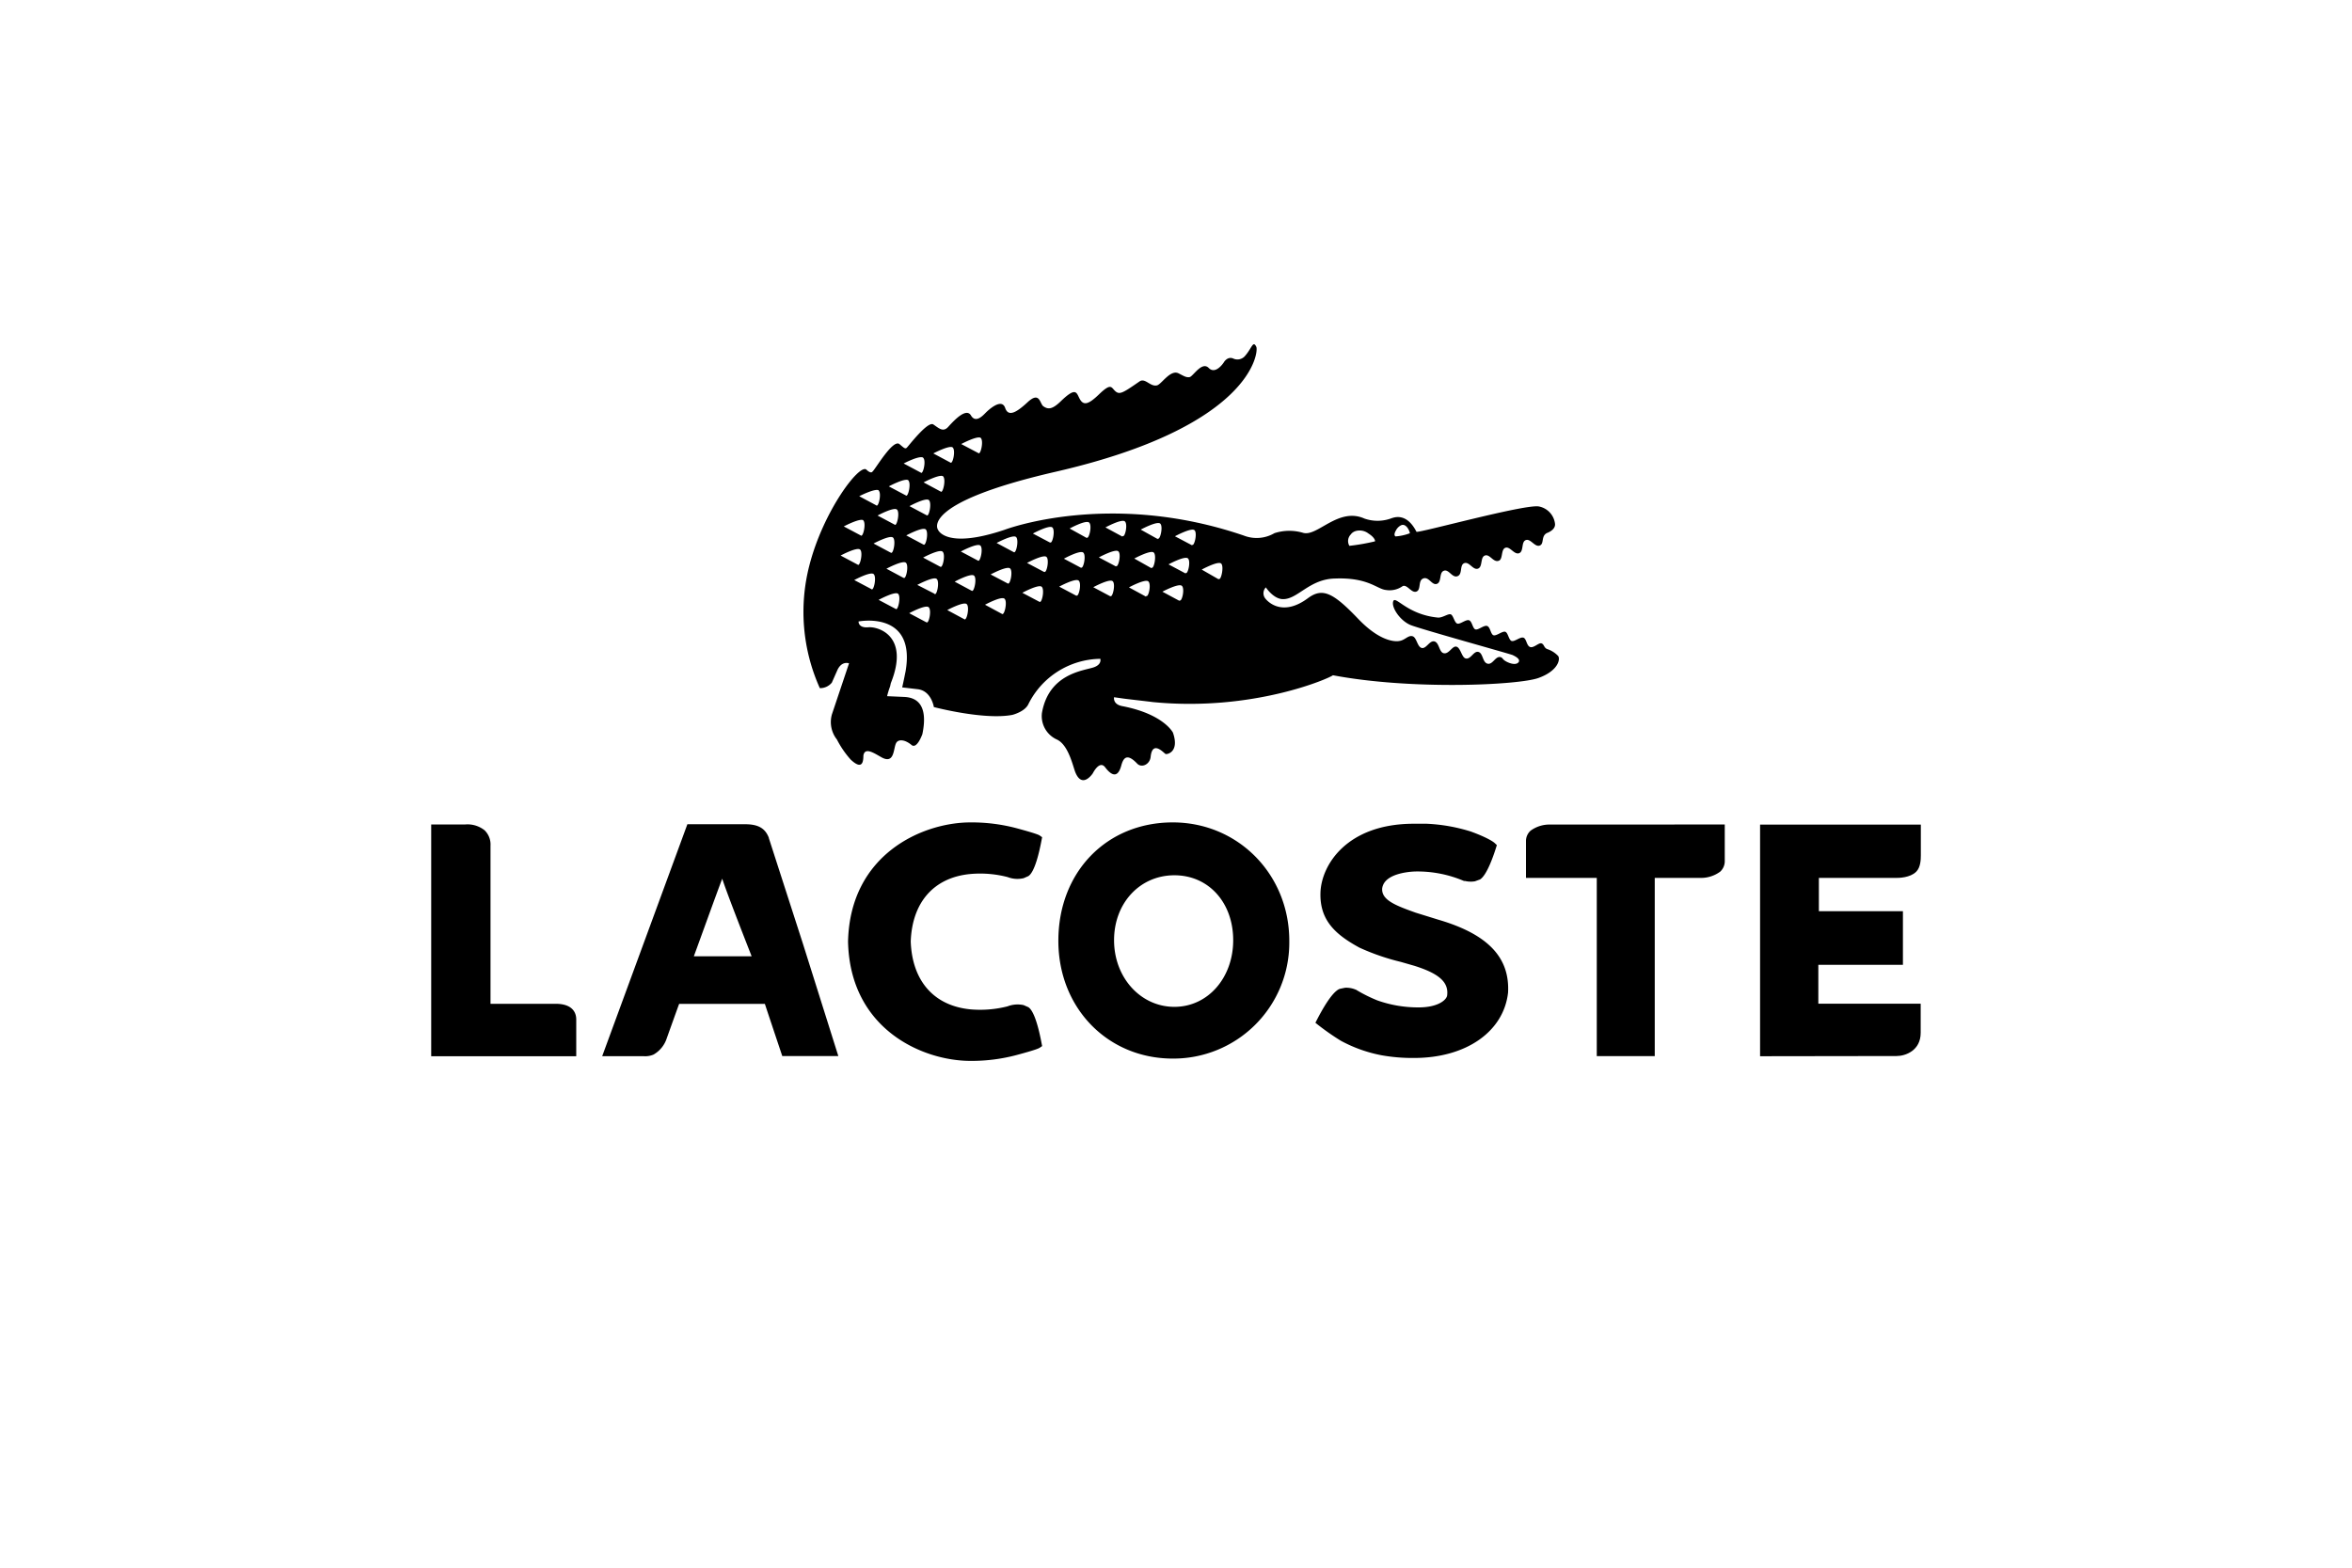
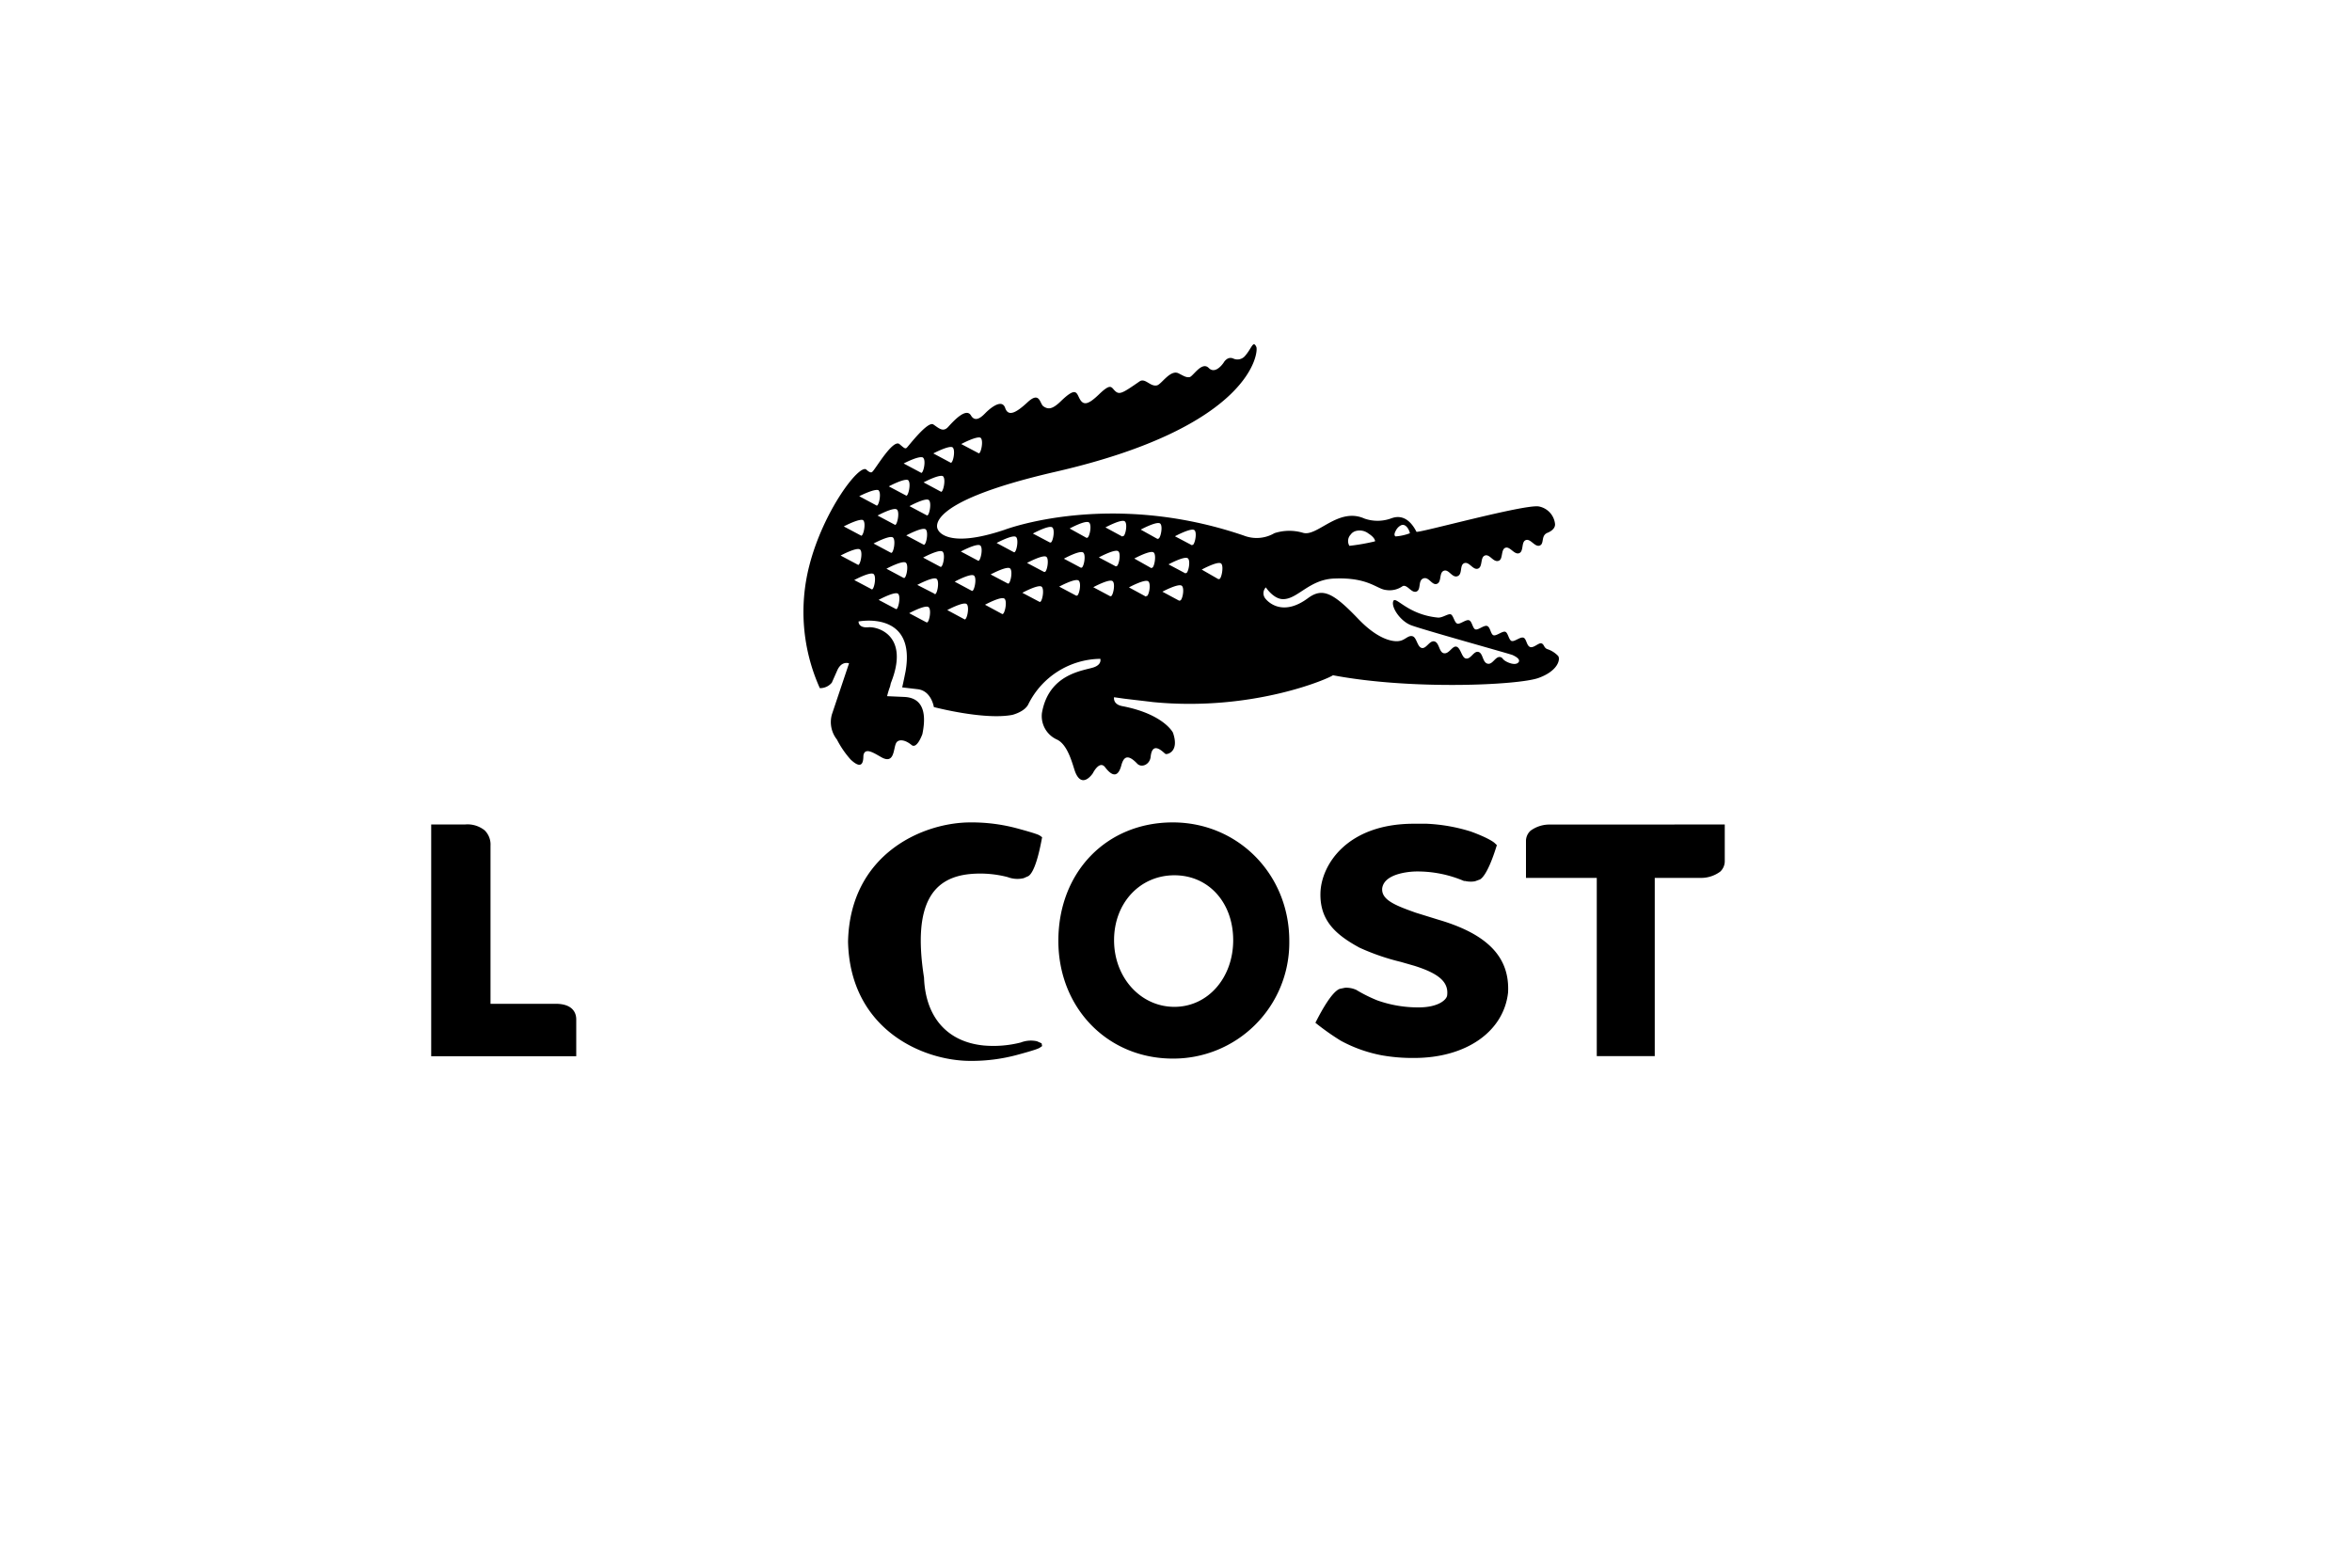
<svg xmlns="http://www.w3.org/2000/svg" viewBox="0 0 600 400">
  <defs>
    <style>.cls-1{fill:none;}</style>
  </defs>
  <g id="Calque_3" data-name="Calque 3">
    <rect class="cls-1" width="600" height="400" />
  </g>
  <g id="LACOSTE">
    <path d="M397.48,167.37a6.67,6.67,0,0,0-2.83-1.77c-.84-.39-.71-1.2-1.41-1.44s-2,1.27-2.92.92-.89-2.12-1.7-2.38-2.26,1.09-3,.85-.9-2.11-1.62-2.35-2.26,1.12-3,.89-.8-2.1-1.63-2.37-2.28,1.12-3,.87-.82-2.07-1.62-2.33-2.27,1.09-3,.85-1-2.14-1.67-2.36-2.1.9-3.23.83c-7.83-.73-10.83-5.66-11.42-4.2s1.63,4.9,4.34,6.07c2.16.94,25.49,7.4,26.1,7.69s2.06,1,1.54,1.8c-.81,1.08-3.09,0-3.66-.47s-.46-.67-1-.81c-1.27-.29-1.95,2-3.27,1.68s-1.12-2.69-2.34-3-1.95,2-3.25,1.66c-1-.24-1.27-2.7-2.34-3s-1.91,2-3.28,1.66c-1.17-.28-1.1-2.68-2.34-3s-2.08,1.94-3.24,1.67-1.27-2.71-2.37-3-1.89,1-3.31,1.21c0,0-4.09,1.1-10.53-5.64s-9.12-8-12.8-5.29c-6,4.47-9.73,1.51-10.83.18a2.15,2.15,0,0,1,.07-2.92s1.91,2.94,4.31,3c3.81.11,6.78-5.17,13.42-5.26,8.4-.3,10.59,2.68,12.88,2.92a5.76,5.76,0,0,0,4.32-1h0c1.19-.43,2.22,1.88,3.48,1.41s.34-2.82,1.76-3.35,2.2,1.85,3.47,1.38.49-2.87,1.77-3.34,2.1,1.88,3.47,1.39.48-2.86,1.74-3.33,2.22,1.84,3.49,1.4.52-2.91,1.78-3.35,2.13,1.85,3.52,1.34c1.13-.39.51-2.87,1.69-3.31s2.27,1.84,3.51,1.38.48-2.88,1.7-3.34,2.29,1.83,3.53,1.4.29-2.42,1.87-3.21c0,0,2.2-.73,2.06-2.32a5.1,5.1,0,0,0-4.09-4.45c-3.46-.7-30.9,6.9-31.26,6.45-2.54-5-5.75-3.6-6.25-3.49a10.13,10.13,0,0,1-7,.13c-6.67-3-12,4.66-15.64,3.64a12.33,12.33,0,0,0-7.34.08,9,9,0,0,1-7.82.61c-34.27-11.71-61-1.48-61-1.48-15.09,5.08-17,0-17,0s-5-6.75,30-14.8c50.27-11.55,51.79-30.65,51.2-31.86-.83-1.76-1.15.31-2.8,2.21a2.54,2.54,0,0,1-3,.8c-1.58-.76-2.53,1-2.53,1s-2.05,3.16-3.81,1.37-4,2.17-4.88,2.33-1.53-.32-2.9-1c-2.07-.91-4.29,2.85-5.42,3.11-1.74.41-3-2-4.46-1-4.45,3.08-5.16,3.51-6.35,2.31-.88-.9-1-1.89-4,1-2.54,2.44-3.81,2.9-4.78,1.35s-.78-3.68-5.07.51c-2.1,2-3.16,2-4.36,1.14-.89-.69-.89-3.9-4-1-2.84,2.63-4.9,3.81-5.71,1.45-.89-2.62-4.23.48-5,1.26s-2.54,2.66-3.72.66-4.09,1-5.8,2.9c-1.33,1.47-2.4.33-3.81-.61s-6.35,5.55-6.77,5.94-.76,0-1.85-.91c-1.66-1.43-6.18,6.44-6.9,7,0,0-.32.68-1.54-.49-1.75-1.66-11,10.56-14.55,24.4a47.37,47.37,0,0,0,2.66,31.34,3.85,3.85,0,0,0,3.06-1.4l1.39-3.14c1.13-2.53,3-1.79,3-1.79l-4.36,13a7.17,7.17,0,0,0,1.27,6.44A24.18,24.18,0,0,0,217,193.8c3.55,3.35,3.18-.61,3.27-1.11.42-2.12,2.77-.48,4.61.54,3.35,1.86,3-2.28,3.72-3.63.51-1,2.14-1,3.93.48,1.39,1.17,2.77-2.77,2.77-2.77,1.74-8.39-2.33-9.35-4.54-9.48l-4.46-.2a21.34,21.34,0,0,1,.76-2.47l.19-.85c4.87-12.12-3.26-14.46-5.7-14.26-2.67.24-2.53-1.48-2.53-1.48s14.68-2.89,12,12.7c0,0-.54,2.71-.87,4.12l4,.47c3.46.43,4.08,4.55,4.08,4.55s12.79,3.37,20,2c0,0,3.24-.78,4.14-2.8a20.78,20.78,0,0,1,18.32-11.51s.48,1.44-1.7,2.18c-2.63.88-11.43,1.58-13.19,11.63h0a6.56,6.56,0,0,0,3.81,6.78c3,1.38,4.11,6.93,4.74,8.43,1.78,4.25,4.43.19,4.43.19s1.69-3.44,3.14-1.54c2.44,3.21,3.57,1.6,4.12-.44s1.49-3.18,4.05-.5c1.1,1.17,3.23.27,3.44-1.72.46-4.4,3.42-.9,3.81-.73s3.61-.5,1.88-5.45c0,0-2.35-4.73-12.93-6.76-2.48-.47-2.09-2.27-2.09-2.27l2.33.33c.69.11,6.85.8,7.5.9,25.82,2.54,45.4-6.21,46-6.84,20.05,3.81,47.32,2.54,52.43.7S398.08,168.13,397.48,167.37Zm-41.39-32a3,3,0,0,1,1.18-1.27c1.54-.89,2.53,1.88,2.36,2h-.07a13.1,13.1,0,0,1-3.55.77C355.37,136.52,356.09,135.37,356.09,135.37Zm-11.43.89a2.48,2.48,0,0,1,1.13-.75,3.7,3.7,0,0,1,3.35.65c1.7,1.08,1.65,1.93,1.65,1.93l-.21.08a52.35,52.35,0,0,1-6.35,1.1,2.41,2.41,0,0,1,.46-3Zm-94.5-24.53c.85.66,0,4.43-.57,3.88l-4.38-2.31s4.1-2.2,5-1.57ZM243,114.15c.86.64.06,4.43-.55,3.87l-4.36-2.33s4.07-2.14,4.93-1.54Zm-2.45,7.38c.86.65,0,4.45-.57,3.9l-4.37-2.35s4.09-2.18,5-1.55Zm-4.18,9.93-4.36-2.32s4.06-2.21,4.92-1.56.06,4.44-.53,3.88Zm-.81,7.48-4.37-2.33s4.07-2.19,4.93-1.56.09,4.42-.53,3.89Zm-.09-22.15c.88.63,0,4.4-.56,3.8l-4.38-2.33s4.1-2.17,5-1.47Zm-3.81,5.75c.87.64,0,4.41-.55,3.88l-4.37-2.32s4.1-2.21,5-1.56Zm-7.79,9s4.07-2.2,4.92-1.54,0,4.41-.55,3.87Zm3.35,9.47-4.37-2.33s4.08-2.19,4.93-1.54.09,4.42-.52,3.87Zm-3.11-15.88c.86.64,0,4.42-.57,3.81l-4.35-2.33s4.13-2.12,5-1.48Zm-3.93,7.62c.86.65,0,4.44-.58,3.88l-4.35-2.31s4.1-2.18,5-1.57Zm-5.74,9s4.07-2.19,4.94-1.55,0,4.43-.56,3.88Zm7.81,8.54L217.92,148s4.06-2.19,4.92-1.54.07,4.41-.53,3.88Zm6.25,5.08-4.36-2.31s4.07-2.21,4.93-1.58,0,4.43-.54,3.89Zm2-7.92-4.37-2.34s4.06-2.18,4.93-1.55.07,4.41-.54,3.87Zm5.81,11.33-4.37-2.32s4.05-2.2,4.93-1.55.08,4.39-.53,3.86Zm2.1-7.28L234,149.24s4.06-2.18,4.92-1.55.09,4.42-.53,3.86Zm1.44-6.9-4.36-2.33s4.06-2.19,4.93-1.54.07,4.41-.55,3.86ZM246,158l-4.35-2.34s4.06-2.18,4.92-1.55S246.63,158.51,246,158Zm1.89-7.26-4.35-2.33s4.06-2.21,4.92-1.55,0,4.41-.57,3.86Zm1.59-7.7-4.37-2.32s4.06-2.18,4.94-1.55,0,4.41-.57,3.86Zm6.13,13.6-4.33-2.34s4.07-2.21,4.94-1.56,0,4.44-.61,3.89Zm1.46-7.77-4.36-2.3s4.07-2.19,4.93-1.56.05,4.37-.57,3.85Zm1.52-8-4.35-2.33s4.06-2.18,4.92-1.55.05,4.48-.57,3.86Zm6.58,12.69-4.37-2.31s4.06-2.2,4.91-1.56.07,4.39-.54,3.84Zm1.19-7.62L262,143.63s4.07-2.19,4.92-1.56.07,4.38-.54,3.81Zm1.51-7.5-4.38-2.31s4.09-2.21,4.94-1.57.05,4.38-.56,3.82ZM274.57,152l-4.37-2.32s4.06-2.2,4.94-1.56.05,4.36-.57,3.82Zm1.19-7.13-4.36-2.32s4.07-2.23,4.92-1.57.05,4.33-.56,3.83Zm1.44-7.62-4.33-2.4s4.06-2.22,4.94-1.54,0,4.39-.61,3.87Zm6.05,14.9-4.35-2.32s4.06-2.21,4.92-1.55,0,4.34-.57,3.8Zm1.45-7.61-4.38-2.32s4.07-2.21,4.94-1.57,0,4.31-.56,3.76Zm1.64-7.62L282,134.57s4.07-2.21,4.93-1.55.05,4.28-.55,3.72Zm6,15.31L288,149.87s4.06-2.2,4.92-1.54.06,4.26-.56,3.72Zm1.4-7.25-4.38-2.47s4.05-2.19,4.92-1.56.08,4.44-.54,3.88Zm1.65-7.41L291,135.13s4.07-2.2,4.94-1.56,0,4.36-.58,3.82Zm5.51,15.75-4.37-2.35s4.06-2.17,4.93-1.52.06,4.27-.56,3.72Zm1.55-7L298.09,144s4.06-2.2,4.92-1.55,0,4.28-.55,3.72Zm1.66-7.18-4.38-2.31s4.07-2.2,4.94-1.58,0,4.27-.56,3.74Zm6.8,8.69-4.35-2.5s4.06-2.21,4.92-1.57,0,4.48-.54,3.92Z" />
-     <path d="M196.16,213.83c-.91-2.43-2.64-3.47-5.81-3.52h-15l-21.73,59.18h10.58a5.37,5.37,0,0,0,2.53-.42,7.39,7.39,0,0,0,3.36-4.15s2.95-8.24,3.16-8.77h21.87c.45,1.39,4.44,13.31,4.44,13.31h14.3l-9.07-28.79-8.66-26.84M191.76,244H177c1.6-4.34,5.55-15.35,7.24-19.8,1.46,4.48,7.46,19.65,7.5,19.79Z" />
    <path d="M299.18,209.84h0c-16.93,0-29.19,12.69-29.19,30.21,0,17.12,12.55,30.05,29.19,30.05a29.57,29.57,0,0,0,29.72-29.41v-.64c0-16.94-13.07-30.21-29.72-30.21m.42,47.06c-8.63,0-15.4-7.47-15.4-17s6.63-16.57,15.39-16.57,15,7,15,16.57-6.44,17-15,17Z" />
    <path d="M367.22,234.75l-.56-.17-5.52-1.71-.83-.3c-4.5-1.62-7.72-3-7.72-5.62v-.19c.46-4.35,8.55-4.4,8.62-4.4a30.26,30.26,0,0,1,12.24,2.42h.28a6.21,6.21,0,0,0,2.54.08l1.27-.46c1.72-1,3.44-6,4.1-8.1l.21-.67-.53-.5c-.2-.2-1.47-1.26-6.07-2.95a44,44,0,0,0-11.32-2h-3.26c-17.09,0-23.61,10.54-23.82,17.61s3.88,10.69,9.94,14a58.24,58.24,0,0,0,10.55,3.64l3.48,1c6.35,2,8.8,4.21,8.34,7.61-.2,1.13-2.35,3-7.24,3a31,31,0,0,1-10.57-1.79,37.74,37.74,0,0,1-5.25-2.61l-.09-.07-.19-.07a6.14,6.14,0,0,0-2.71-.47l-1.34.28c-2,.73-4.69,5.71-5.78,7.82l-.43.83.74.59a63.53,63.53,0,0,0,5.75,4,35.77,35.77,0,0,0,10.47,3.72,44.63,44.63,0,0,0,8.24.67c13.24,0,22.84-6.71,23.95-16.69C385.18,244.35,379.62,238.44,367.22,234.75Z" />
    <path d="M395.51,210.39a8.13,8.13,0,0,0-5.08,1.58,3.56,3.56,0,0,0-1.15,2.69V224h18.06v45.48h14.79V224h11.63a8.25,8.25,0,0,0,5.07-1.6,3.63,3.63,0,0,0,1.16-2.7v-9.33Z" />
    <path d="M141.73,256.12h-16.6V215.78a5.06,5.06,0,0,0-1.51-3.93,7,7,0,0,0-4.9-1.49H110V269.5h37v-9.41C147,258.89,146.51,256.12,141.73,256.12Z" />
-     <path d="M247.6,223a27.86,27.86,0,0,1,9.45.79,6.93,6.93,0,0,0,4.08.28l1.19-.52c1.65-1,2.83-6.22,3.39-9.22l.14-.71-.61-.43c-.15-.11-.62-.44-6-1.89a44.49,44.49,0,0,0-11.42-1.46h-.24c-12.25,0-30.71,8.1-31.24,30.36v.13c.53,22.28,19,30.36,31.25,30.36h.23a44.5,44.5,0,0,0,11.42-1.47c5.36-1.43,5.83-1.78,6-1.89l.61-.42-.14-.71c-.56-3-1.74-8.2-3.39-9.22h0l-1.18-.52a7.12,7.12,0,0,0-4.11.31,28.23,28.23,0,0,1-9.47.77c-9.29-.91-14.87-7.22-15.23-17.32C232.69,230.18,238.27,223.85,247.6,223Z" />
-     <path d="M483.82,269.45c2.28,0,6.15-1.4,6.15-5.93V256.1H463.86v-9.92h21.58V232.5H464V224h19.76c.55,0,3.5,0,5.08-1.59,1.12-1.11,1.17-3.14,1.17-4.21V210.4H449v59.1Z" />
+     <path d="M247.6,223a27.86,27.86,0,0,1,9.45.79,6.93,6.93,0,0,0,4.08.28l1.19-.52c1.65-1,2.83-6.22,3.39-9.22l.14-.71-.61-.43c-.15-.11-.62-.44-6-1.89a44.49,44.49,0,0,0-11.42-1.46h-.24c-12.25,0-30.71,8.1-31.24,30.36v.13c.53,22.28,19,30.36,31.25,30.36h.23a44.5,44.5,0,0,0,11.42-1.47c5.36-1.43,5.83-1.78,6-1.89l.61-.42-.14-.71h0l-1.18-.52a7.12,7.12,0,0,0-4.11.31,28.23,28.23,0,0,1-9.47.77c-9.29-.91-14.87-7.22-15.23-17.32C232.69,230.18,238.27,223.85,247.6,223Z" />
  </g>
</svg>